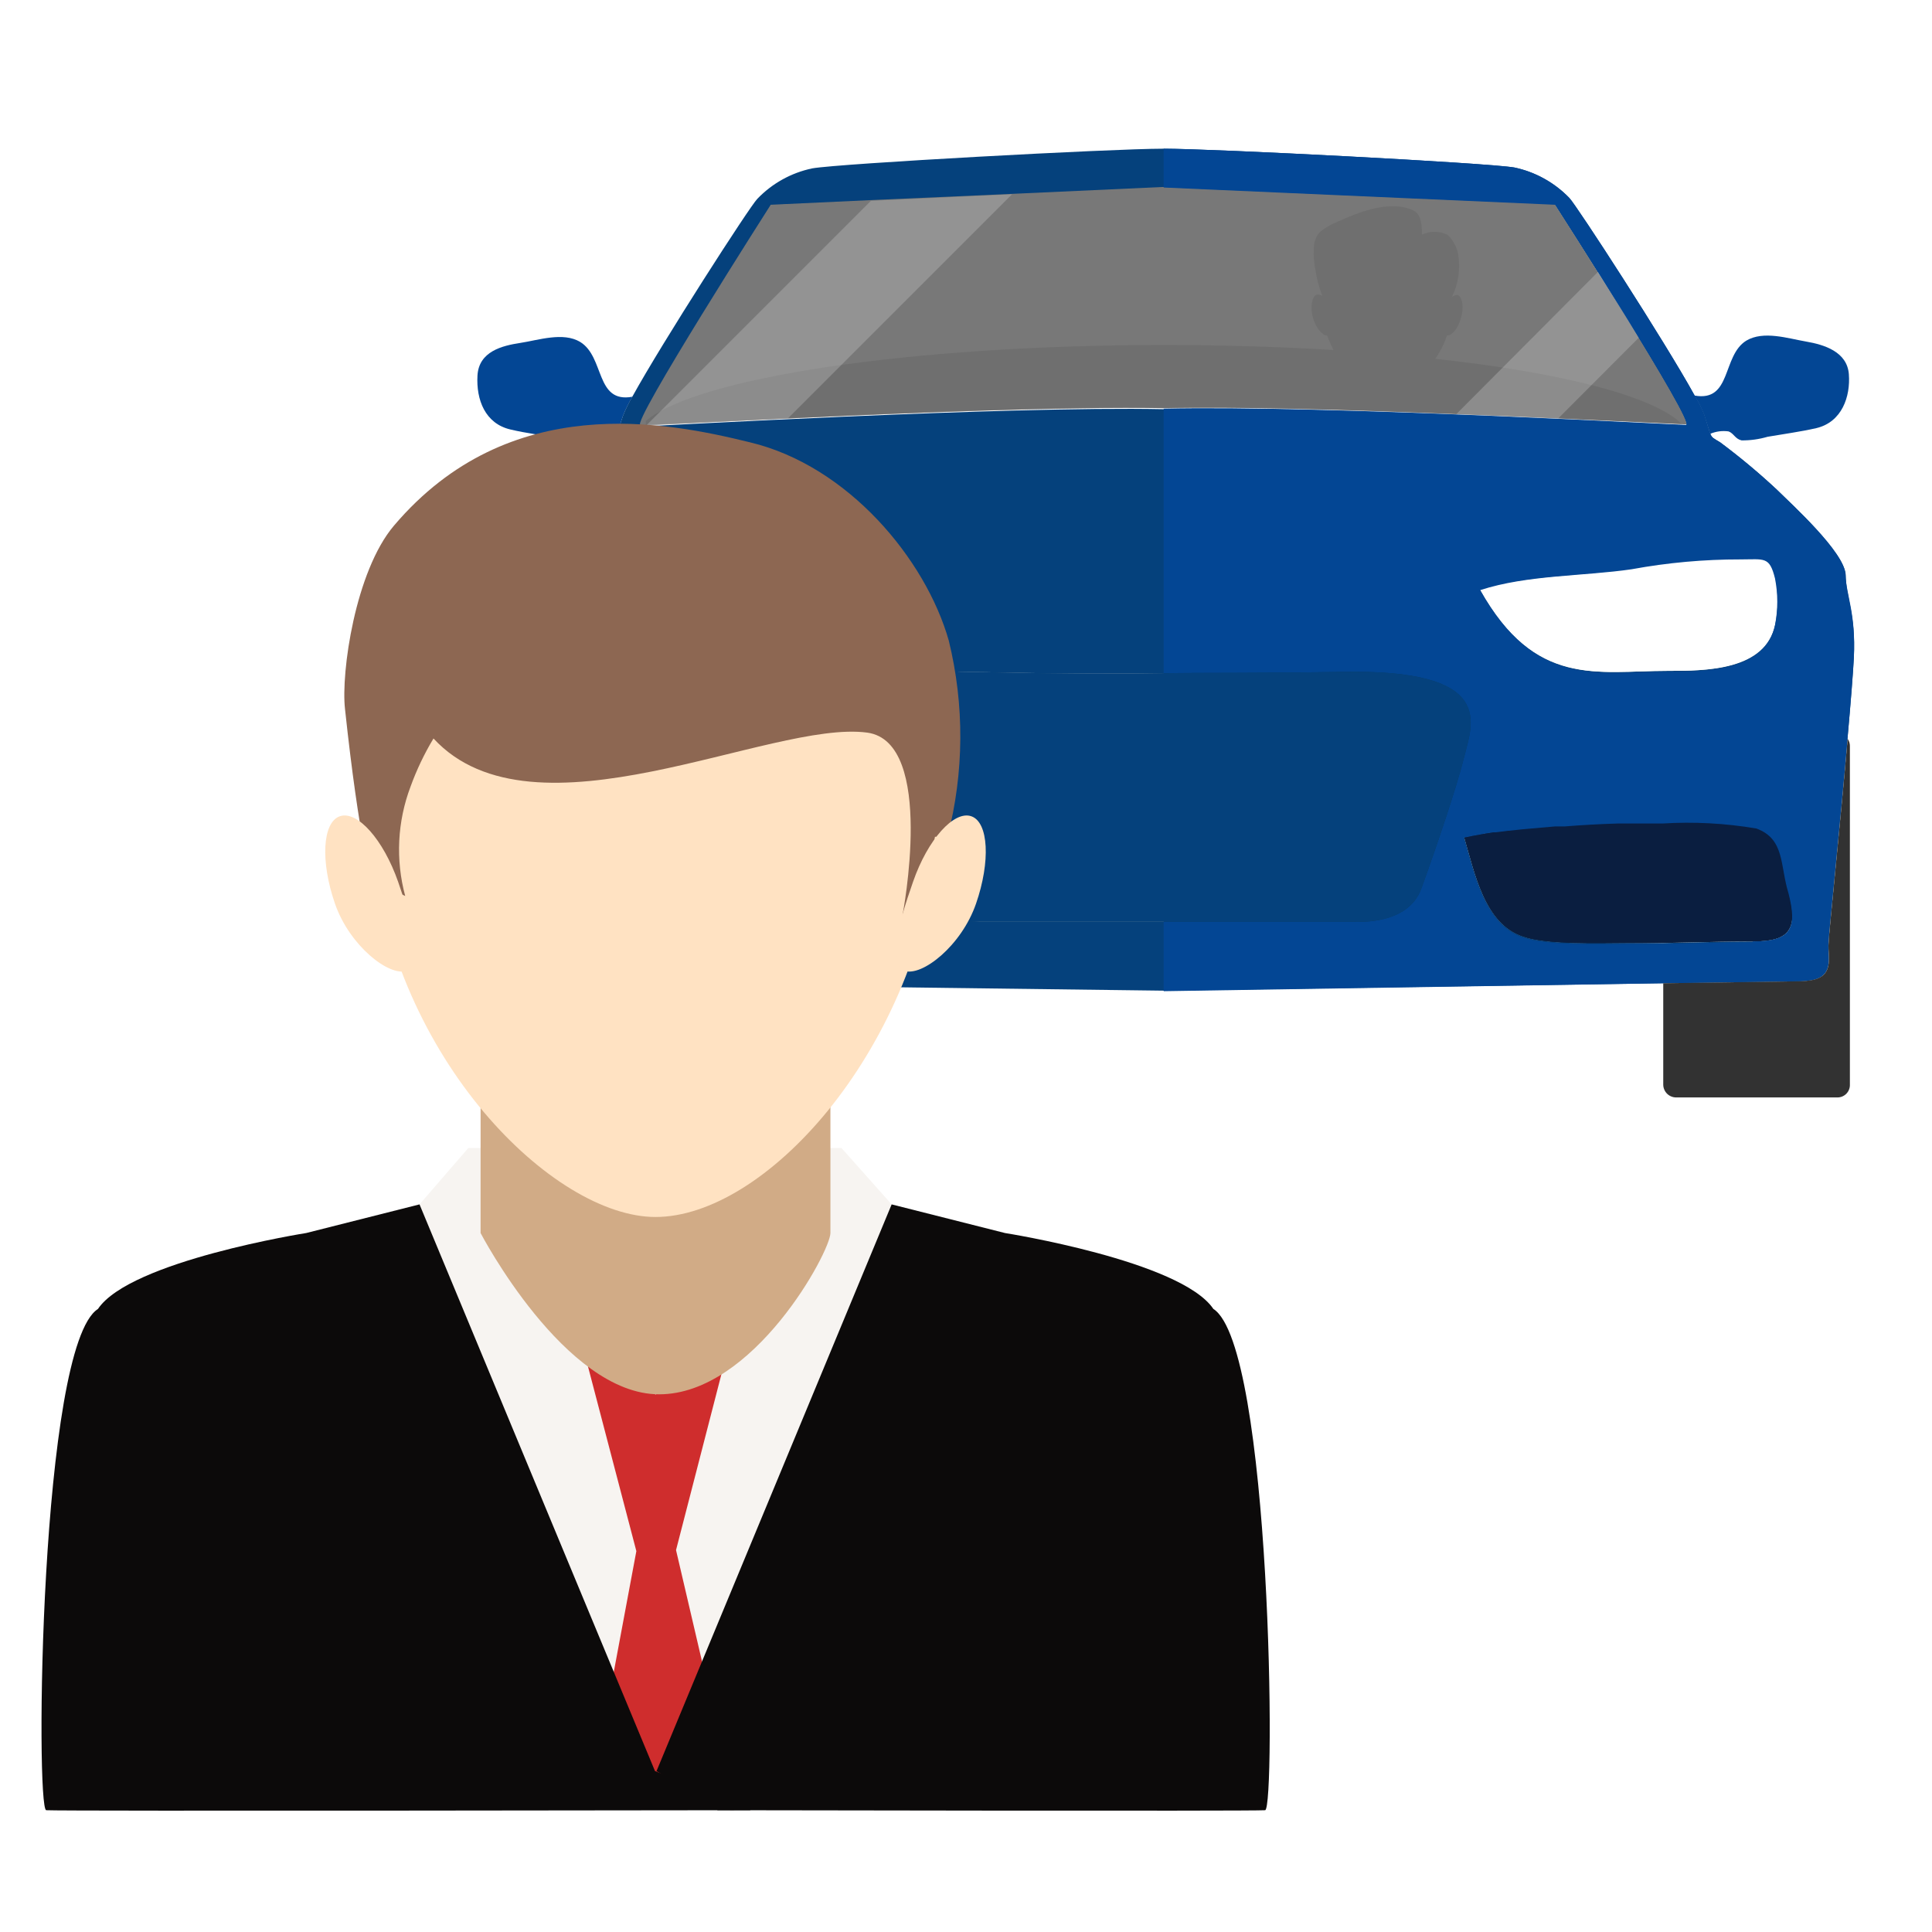
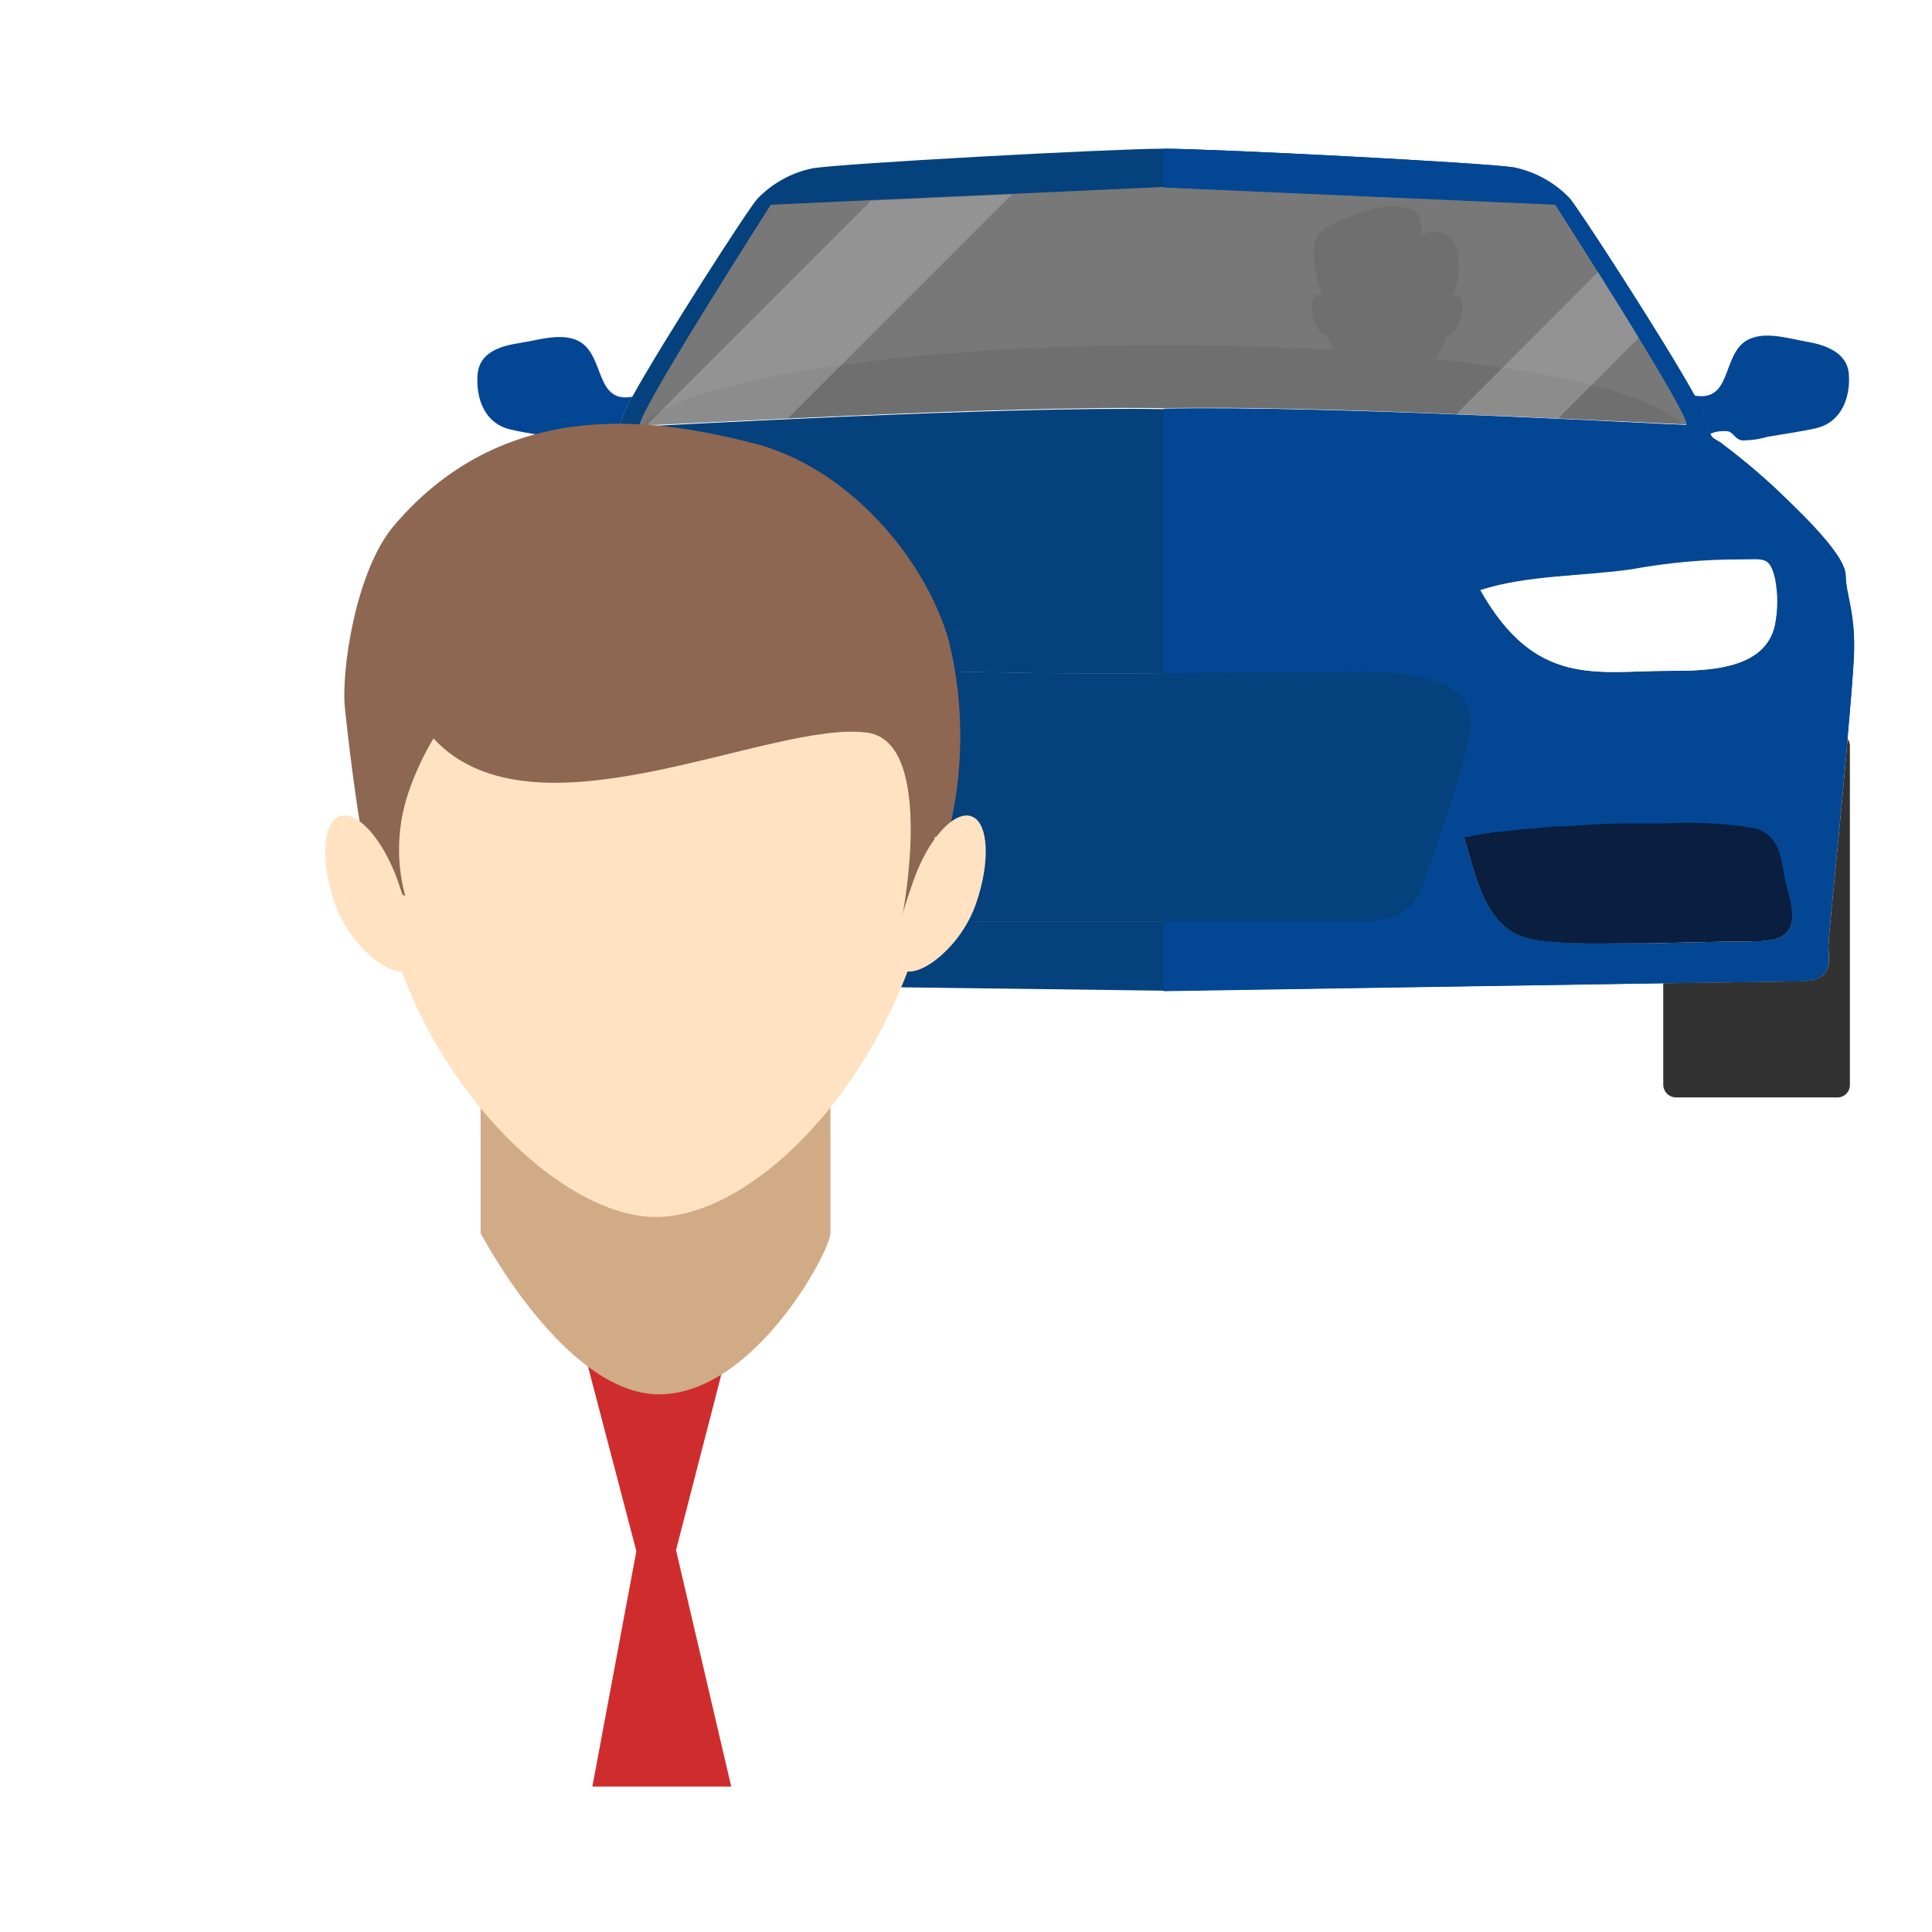
<svg xmlns="http://www.w3.org/2000/svg" width="112" height="112" viewBox="0 0 112 112" fill="none">
  <rect width="112" height="112" fill="white" />
  <path d="M101.61 54.58C99.12 54.58 96.76 54.69 94.28 54.69C92.79 54.69 89.65 54.81 88.28 54.31C86.05 53.57 85.49 50.63 84.87 48.53C89.26 47.53 100.27 47.27 101.87 47.85C103.47 48.43 103.23 49.99 103.73 51.6C104.21 53.84 103.84 54.58 101.61 54.58Z" fill="#0A1E40" />
  <path d="M49.15 34.19C45.93 39.96 42.38 38.94 38.29 38.94C36.06 38.94 32.63 38.94 32.06 36.25C31.88 35.359 31.88 34.441 32.06 33.55C32.33 32.26 32.62 32.44 34.01 32.44C36.126 32.443 38.237 32.63 40.32 33C43.12 33.45 46.37 33.36 49.15 34.19Z" fill="white" />
  <path d="M50.06 48.56C49.45 50.67 48.89 53.56 46.67 54.35C45.3 54.85 42.16 54.74 40.67 54.74C38.18 54.74 35.82 54.65 33.34 54.65C31.11 54.65 30.74 53.91 31.23 51.65C31.73 50.03 31.42 48.5 33.09 47.88C34.76 47.26 45.67 47.6 50.06 48.56Z" fill="#0A1E40" />
  <path d="M36.66 23C36.448 23.359 36.264 23.733 36.11 24.12C35.9 24.74 35.82 25.05 35.76 25.22C35.421 25.083 35.053 25.035 34.69 25.08C34.37 25.21 34.32 25.51 33.95 25.61C33.435 25.617 32.922 25.543 32.43 25.39C31.5 25.24 30.53 25.12 29.6 24.9C28.12 24.56 27.6 23.17 27.68 21.77C27.76 20.37 29.11 20.04 30.16 19.88C31.21 19.72 32.64 19.23 33.63 19.82C35.07 20.7 34.5 23.39 36.66 23Z" fill="#034694" />
  <path d="M107 33.33C106.93 32.03 103.88 29.24 103 28.38C101.961 27.411 100.869 26.5 99.73 25.65C99.33 25.4 99.25 25.4 99.15 25.15C99.05 24.9 99 24.67 98.8 24.05C98.645 23.662 98.458 23.287 98.24 22.93C96.5 19.77 91.41 11.93 90.98 11.48C90.118 10.585 89.006 9.968 87.79 9.71C86.2 9.44 70.41 8.62 67.43 8.62C64.45 8.62 48.67 9.48 47.09 9.76C45.872 10.014 44.76 10.631 43.9 11.53C43.47 11.96 38.4 19.83 36.66 22.99C36.448 23.349 36.264 23.723 36.11 24.11C35.9 24.73 35.82 25.04 35.76 25.21C35.59 25.432 35.376 25.616 35.13 25.75C35.111 25.757 35.089 25.757 35.07 25.75C33.948 26.492 32.894 27.332 31.92 28.26C30.48 29.78 28 32.08 27.92 33.38C27.84 34.68 27.3 35.61 27.43 38.21C27.49 39.48 27.84 43.3 28.18 46.95C28.54 50.77 28.9 54.4 28.93 54.68C29 55.24 28.81 55.86 29.05 56.35C29.29 56.84 29.92 56.98 30.91 56.98C31.21 56.98 34.51 56.98 39.03 57.07L67.46 57.43L96.41 57L104.02 56.89C105.02 56.89 105.63 56.77 105.88 56.27C106.13 55.77 105.94 55.15 106 54.6C106 54.21 106.68 47.67 107.1 42.83C107.29 40.71 107.43 38.92 107.47 38.12C107.59 35.56 107 34.63 107 33.33ZM100.92 32.38C102.31 32.38 102.6 32.19 102.92 33.49C103.094 34.378 103.094 35.292 102.92 36.18C102.36 38.88 98.92 38.89 96.7 38.89C92.61 38.89 89.05 39.89 85.83 34.16C88.6 33.32 91.83 33.41 94.65 32.95C96.712 32.571 98.804 32.38 100.9 32.38H100.92ZM44.7 11.9L67.43 10.9L90.16 11.9C90.16 11.9 98.36 24.66 97.74 24.66C97.12 24.66 76.66 23.51 67.44 23.72C58.24 23.53 37.75 24.72 37.16 24.72C36.57 24.72 44.7 11.9 44.7 11.9ZM32.06 33.55C32.33 32.26 32.62 32.44 34.01 32.44C36.126 32.443 38.237 32.63 40.32 33C43.12 33.45 46.32 33.36 49.15 34.19C45.93 39.96 42.38 38.94 38.29 38.94C36.06 38.94 32.63 38.94 32.06 36.25C31.88 35.359 31.88 34.441 32.06 33.55ZM46.67 54.35C45.3 54.85 42.16 54.74 40.67 54.74H39.05C37.74 54.74 36.43 54.74 35.12 54.67H33.35C31.12 54.67 30.75 53.93 31.24 51.67C31.74 50.05 31.43 48.52 33.1 47.9C34.794 47.611 36.514 47.513 38.23 47.61C38.5 47.61 38.77 47.61 39.04 47.61C39.87 47.61 40.75 47.61 41.64 47.68L43.23 47.76H43.8L44.65 47.82L45.48 47.89L46.3 47.96L47.46 48.09C47.72 48.09 47.96 48.14 48.19 48.18L48.76 48.26H49.02C49.135 48.27 49.249 48.29 49.36 48.32H49.5H49.72C49.84 48.32 49.95 48.37 50.06 48.4C49.45 50.67 48.89 53.61 46.67 54.35ZM78.2 53.43H56.76C56.45 53.43 53.35 53.74 52.55 51.51C51.75 49.28 50.55 45.68 50.06 43.89C49.57 42.1 48.06 38.77 57.18 38.97C61.88 39.07 65.28 39.07 67.46 39.03C69.64 38.99 73.04 39.03 77.74 38.95C86.85 38.74 85.33 41.95 84.88 43.86C84.43 45.77 83.21 49.25 82.4 51.48C81.59 53.71 78.5 53.43 78.2 53.43ZM101.61 54.58C99.84 54.58 98.14 54.64 96.41 54.67H94.28C92.79 54.67 89.65 54.79 88.28 54.29C86.05 53.55 85.49 50.61 84.87 48.51L85.36 48.41L86.07 48.28L86.57 48.2H86.74L87.44 48.11H87.5L88.23 48.03L90.15 47.86H90.71C91.71 47.78 92.77 47.72 93.79 47.69H94.59H95.16H95.84H96.39C98.212 47.577 100.041 47.674 101.84 47.98C103.5 48.59 103.2 50.12 103.7 51.73C104.21 53.84 103.84 54.58 101.61 54.58Z" fill="#05417C" />
  <path d="M97.73 24.6C97.51 24.6 94.49 24.44 90.33 24.26C88.52 24.17 86.52 24.09 84.42 24.01C78.42 23.76 71.71 23.56 67.42 23.66C61.96 23.56 52.53 23.93 45.64 24.26L37.46 24.64H37.13C36.52 24.64 44.68 11.87 44.68 11.87L50.48 11.6L58.64 11.24L67.39 10.84L90.13 11.84C90.13 11.84 91.24 13.56 92.61 15.75C93.4 17 94.25 18.31 95 19.58C96.64 22.27 98 24.6 97.73 24.6Z" fill="#787878" />
  <path d="M102.86 36.18C102.3 38.88 98.86 38.89 96.64 38.89C92.55 38.89 88.99 39.89 85.77 34.16C88.54 33.32 91.77 33.41 94.59 32.95C96.671 32.567 98.784 32.376 100.9 32.38C102.29 32.38 102.58 32.19 102.9 33.49C103.061 34.381 103.047 35.294 102.86 36.18Z" fill="white" />
  <path d="M103 28.38C101.961 27.411 100.869 26.5 99.73 25.65C99.33 25.4 99.25 25.4 99.15 25.15C99.05 24.9 99 24.67 98.8 24.05C98.645 23.662 98.458 23.287 98.24 22.93C96.5 19.77 91.41 11.93 90.98 11.48C90.117 10.585 89.006 9.968 87.79 9.71C86.2 9.44 70.5 8.63 67.46 8.62V10.87L90.16 11.87C90.16 11.87 98.36 24.63 97.74 24.63C97.12 24.63 76.74 23.48 67.46 23.69V57.46L96.41 57L104.02 56.89C105.02 56.89 105.63 56.77 105.88 56.27C106.13 55.77 105.94 55.15 106 54.6C106 54.21 106.68 47.67 107.1 42.83C107.29 40.71 107.43 38.92 107.47 38.12C107.59 35.52 107.04 34.59 106.98 33.29C106.92 31.99 103.86 29.24 103 28.38ZM94.59 33C96.671 32.617 98.784 32.426 100.9 32.43C102.29 32.43 102.58 32.24 102.9 33.54C103.074 34.428 103.074 35.342 102.9 36.23C102.34 38.93 98.9 38.94 96.68 38.94C92.59 38.94 89.03 39.94 85.81 34.21C88.54 33.32 91.8 33.41 94.59 33ZM101.59 54.63C99.82 54.63 98.12 54.69 96.39 54.72H94.26C92.77 54.72 89.63 54.84 88.26 54.34C86.03 53.6 85.47 50.66 84.85 48.56L85.34 48.46L86.05 48.33L86.55 48.25H86.72L87.42 48.16H87.48L88.21 48.08L90.13 47.91H90.69C91.69 47.83 92.75 47.77 93.77 47.74H94.57H95.14H95.82H96.37C98.192 47.627 100.02 47.724 101.82 48.03C103.48 48.64 103.18 50.17 103.68 51.78C104.21 53.84 103.84 54.58 101.61 54.58L101.59 54.63Z" fill="#034694" />
  <path d="M39.05 57.1V63C39.05 63.195 38.973 63.382 38.837 63.52C38.7 63.658 38.514 63.738 38.32 63.74H29C28.803 63.738 28.615 63.657 28.476 63.517C28.338 63.377 28.26 63.187 28.26 62.99V46.99C28.62 50.81 28.98 54.44 29.01 54.72C29.08 55.28 28.89 55.9 29.13 56.39C29.37 56.88 30 57.02 30.99 57.02C31.23 57 34.53 57.05 39.05 57.1Z" fill="#323232" />
  <path d="M107.24 43.3V62.88C107.243 62.977 107.226 63.074 107.19 63.164C107.154 63.254 107.101 63.337 107.033 63.406C106.965 63.475 106.883 63.529 106.793 63.566C106.703 63.603 106.607 63.621 106.51 63.62H97.16C96.965 63.617 96.778 63.539 96.639 63.401C96.501 63.262 96.422 63.075 96.42 62.88V57L104.03 56.89C105.03 56.89 105.64 56.77 105.89 56.27C106.14 55.77 105.95 55.15 106.01 54.6C106.01 54.21 106.69 47.67 107.11 42.83C107.205 42.968 107.251 43.133 107.24 43.3Z" fill="#323232" />
  <path d="M105.29 24.82C104.37 25.03 103.4 25.16 102.47 25.32C101.98 25.464 101.471 25.535 100.96 25.53C100.58 25.44 100.52 25.13 100.21 25.01C99.847 24.958 99.477 25.006 99.14 25.15C99.08 24.98 98.99 24.67 98.79 24.05C98.635 23.662 98.448 23.287 98.23 22.93C100.4 23.32 99.82 20.63 101.23 19.75C102.23 19.15 103.65 19.62 104.7 19.8C105.75 19.98 107.08 20.39 107.18 21.69C107.28 22.99 106.78 24.47 105.29 24.82Z" fill="#034694" />
  <g style="mix-blend-mode:multiply" opacity="0.45">
    <path d="M97.49 24.58C95.86 24.51 90.7 24.24 84.88 24.01C82.24 23.91 79.47 23.81 76.82 23.74C73.39 23.65 70.17 23.61 67.73 23.67C58.52 23.48 38.03 24.67 37.44 24.67C37.44 24.67 37.44 24.57 37.44 24.4C40.44 21.89 52.69 20.02 67.31 20C70.79 20 74.16 20.1 77.31 20.29C77.165 20.02 77.041 19.74 76.94 19.45C76.64 19.45 76.29 19 76.12 18.45C75.95 17.9 76.03 17.18 76.33 17.08C76.446 17.063 76.565 17.091 76.66 17.16C76.462 16.659 76.324 16.135 76.25 15.6C76.15 15.11 76.129 14.607 76.19 14.11C76.32 13.48 76.68 13.3 77.19 13.01C78.52 12.4 80.46 11.53 81.92 12.19C82.41 12.42 82.43 13.09 82.43 13.6C82.659 13.494 82.908 13.439 83.16 13.439C83.412 13.439 83.661 13.494 83.89 13.6C83.976 13.667 84.054 13.744 84.12 13.83C84.324 14.095 84.464 14.403 84.53 14.73C84.671 15.578 84.545 16.448 84.17 17.22C84.258 17.148 84.366 17.103 84.48 17.09C84.78 17.19 84.88 17.8 84.69 18.45C84.5 19.1 84.17 19.45 83.88 19.45C83.725 19.933 83.495 20.388 83.2 20.8C90.61 21.6 95.94 23 97.49 24.58Z" fill="#646464" />
  </g>
  <path opacity="0.2" d="M58.67 11.26L45.67 24.26L37.49 24.64L50.49 11.64L58.67 11.26Z" fill="white" />
  <path opacity="0.2" d="M95 19.58L90.33 24.26C88.52 24.17 86.52 24.09 84.42 24.01L92.64 15.76C93.4 17 94.25 18.31 95 19.58Z" fill="white" />
  <path d="M84.88 43.88C84.44 45.66 83.21 49.27 82.4 51.5C81.59 53.73 78.5 53.43 78.2 53.43H56.76C56.45 53.43 53.35 53.74 52.55 51.51C51.75 49.28 50.55 45.68 50.06 43.89C49.57 42.1 48.06 38.77 57.18 38.97C61.88 39.07 65.28 39.07 67.46 39.03C69.64 38.99 73.04 39.03 77.74 38.95C86.85 38.76 85.33 42 84.88 43.88Z" fill="#063B66" />
  <path d="M84.88 43.88C84.44 45.66 83.21 49.27 82.4 51.5C81.59 53.73 78.5 53.43 78.2 53.43H56.76C56.45 53.43 53.35 53.74 52.55 51.51C51.75 49.28 50.55 45.68 50.06 43.89C49.57 42.1 48.06 38.77 57.18 38.97C61.88 39.07 65.28 39.07 67.46 39.03C69.64 38.99 73.04 39.03 77.74 38.95C86.85 38.76 85.33 42 84.88 43.88Z" fill="#05417C" />
-   <path d="M35.46 101.23L24.32 69.82L27.15 66.55H48.78L51.69 69.82L39 103.25C37.82 102.53 36.65 101.86 35.46 101.23Z" fill="#F7F4F1" />
  <path d="M34.34 103.57H42.39L39.19 89.86L42.14 78.43L38.01 80.84L33.88 78.43L36.89 89.92L34.34 103.57Z" fill="#CF2D2D" />
  <path d="M27.86 55.63V71.48C27.86 71.48 32.73 80.83 38.21 80.83C43.69 80.83 48.14 72.55 48.14 71.48V55.63H27.86Z" fill="#D1AB86" />
-   <path d="M51.69 69.82L58.26 71.48C58.26 71.48 68.46 73.09 70.34 75.88C73.71 78.03 73.96 104.88 73.34 104.94C72.72 105 41.6 104.94 41.6 104.94C40.43 104.12 39.24 103.38 38.06 102.67L51.69 69.82Z" fill="#0C0A0A" />
-   <path d="M24.32 69.82L17.75 71.48C17.75 71.48 7.55 73.09 5.68 75.88C2.3 78.03 2.05 104.88 2.68 104.94C3.31 105 43.48 104.94 43.48 104.94C44.65 104.12 40.39 103.69 37.97 102.67L24.32 69.82Z" fill="#0C0A0A" />
  <path d="M21.58 49.19C22.84 61.45 32.09 70.55 38 70.55C44.29 70.55 52.92 61.2 54.39 49.19C55.79 37.48 47 31.52 38 31.52C29 31.52 20.38 37.45 21.58 49.19Z" fill="#FFE2C2" />
  <path d="M55 37.13C53.66 32.42 49.17 27 43.47 25.64C38.69 24.47 29.53 22.59 22.84 30.47C20.59 33.12 19.76 39 20 41.1C20.83 48.84 21.54 51.04 21.54 51.04L23.49 51.94C22.925 49.847 23.033 47.628 23.8 45.6C24.152 44.629 24.597 43.695 25.13 42.81C30.96 49.12 44.66 41.72 50.27 42.47C54.27 43.01 52.32 53.05 52.32 53.05L53.67 51.05C53.895 50.214 54.072 49.366 54.2 48.51H54.93C55.893 44.781 55.917 40.871 55 37.13Z" fill="#8D6752" />
  <path d="M52.93 51.12C52.07 53.57 51.42 55.93 52.43 56.28C53.44 56.63 55.73 54.84 56.58 52.39C57.43 49.94 57.31 47.67 56.31 47.32C55.31 46.97 53.78 48.66 52.93 51.12Z" fill="#FFE2C2" />
  <path d="M23.08 51.12C23.93 53.57 24.59 55.93 23.58 56.28C22.57 56.63 20.27 54.84 19.42 52.39C18.57 49.94 18.69 47.67 19.7 47.32C20.71 46.97 22.22 48.66 23.08 51.12Z" fill="#FFE2C2" />
</svg>